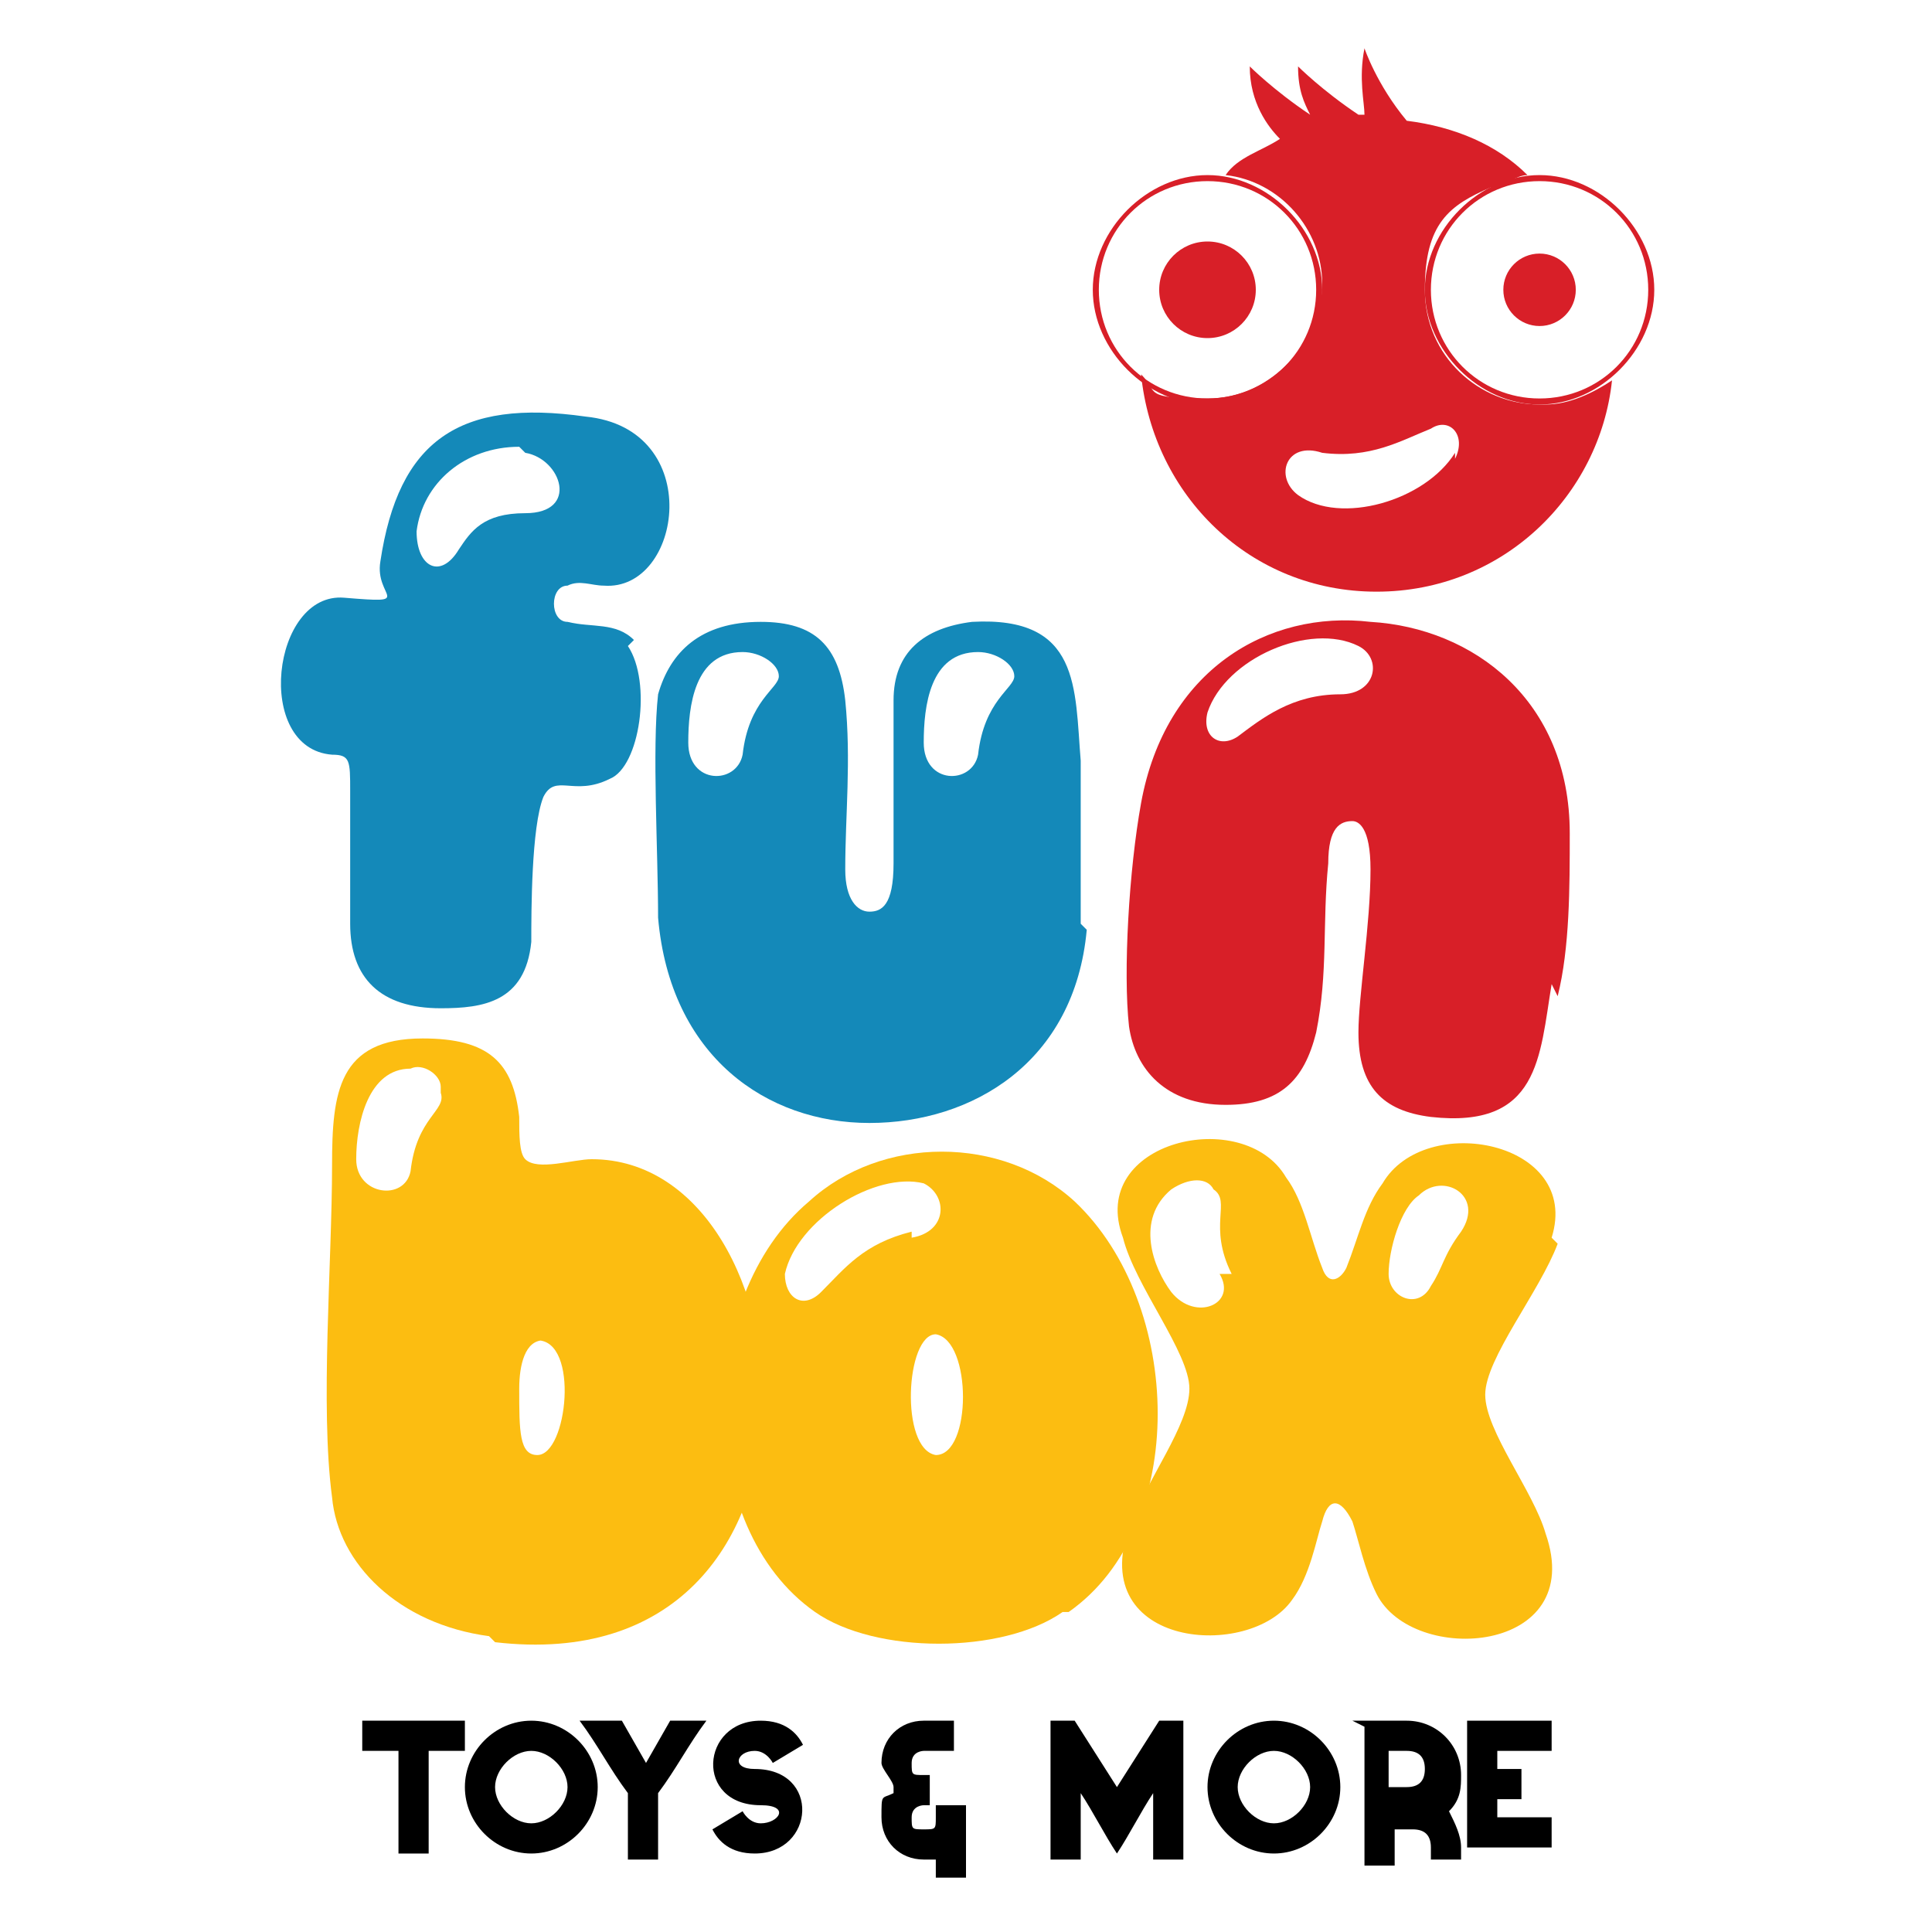
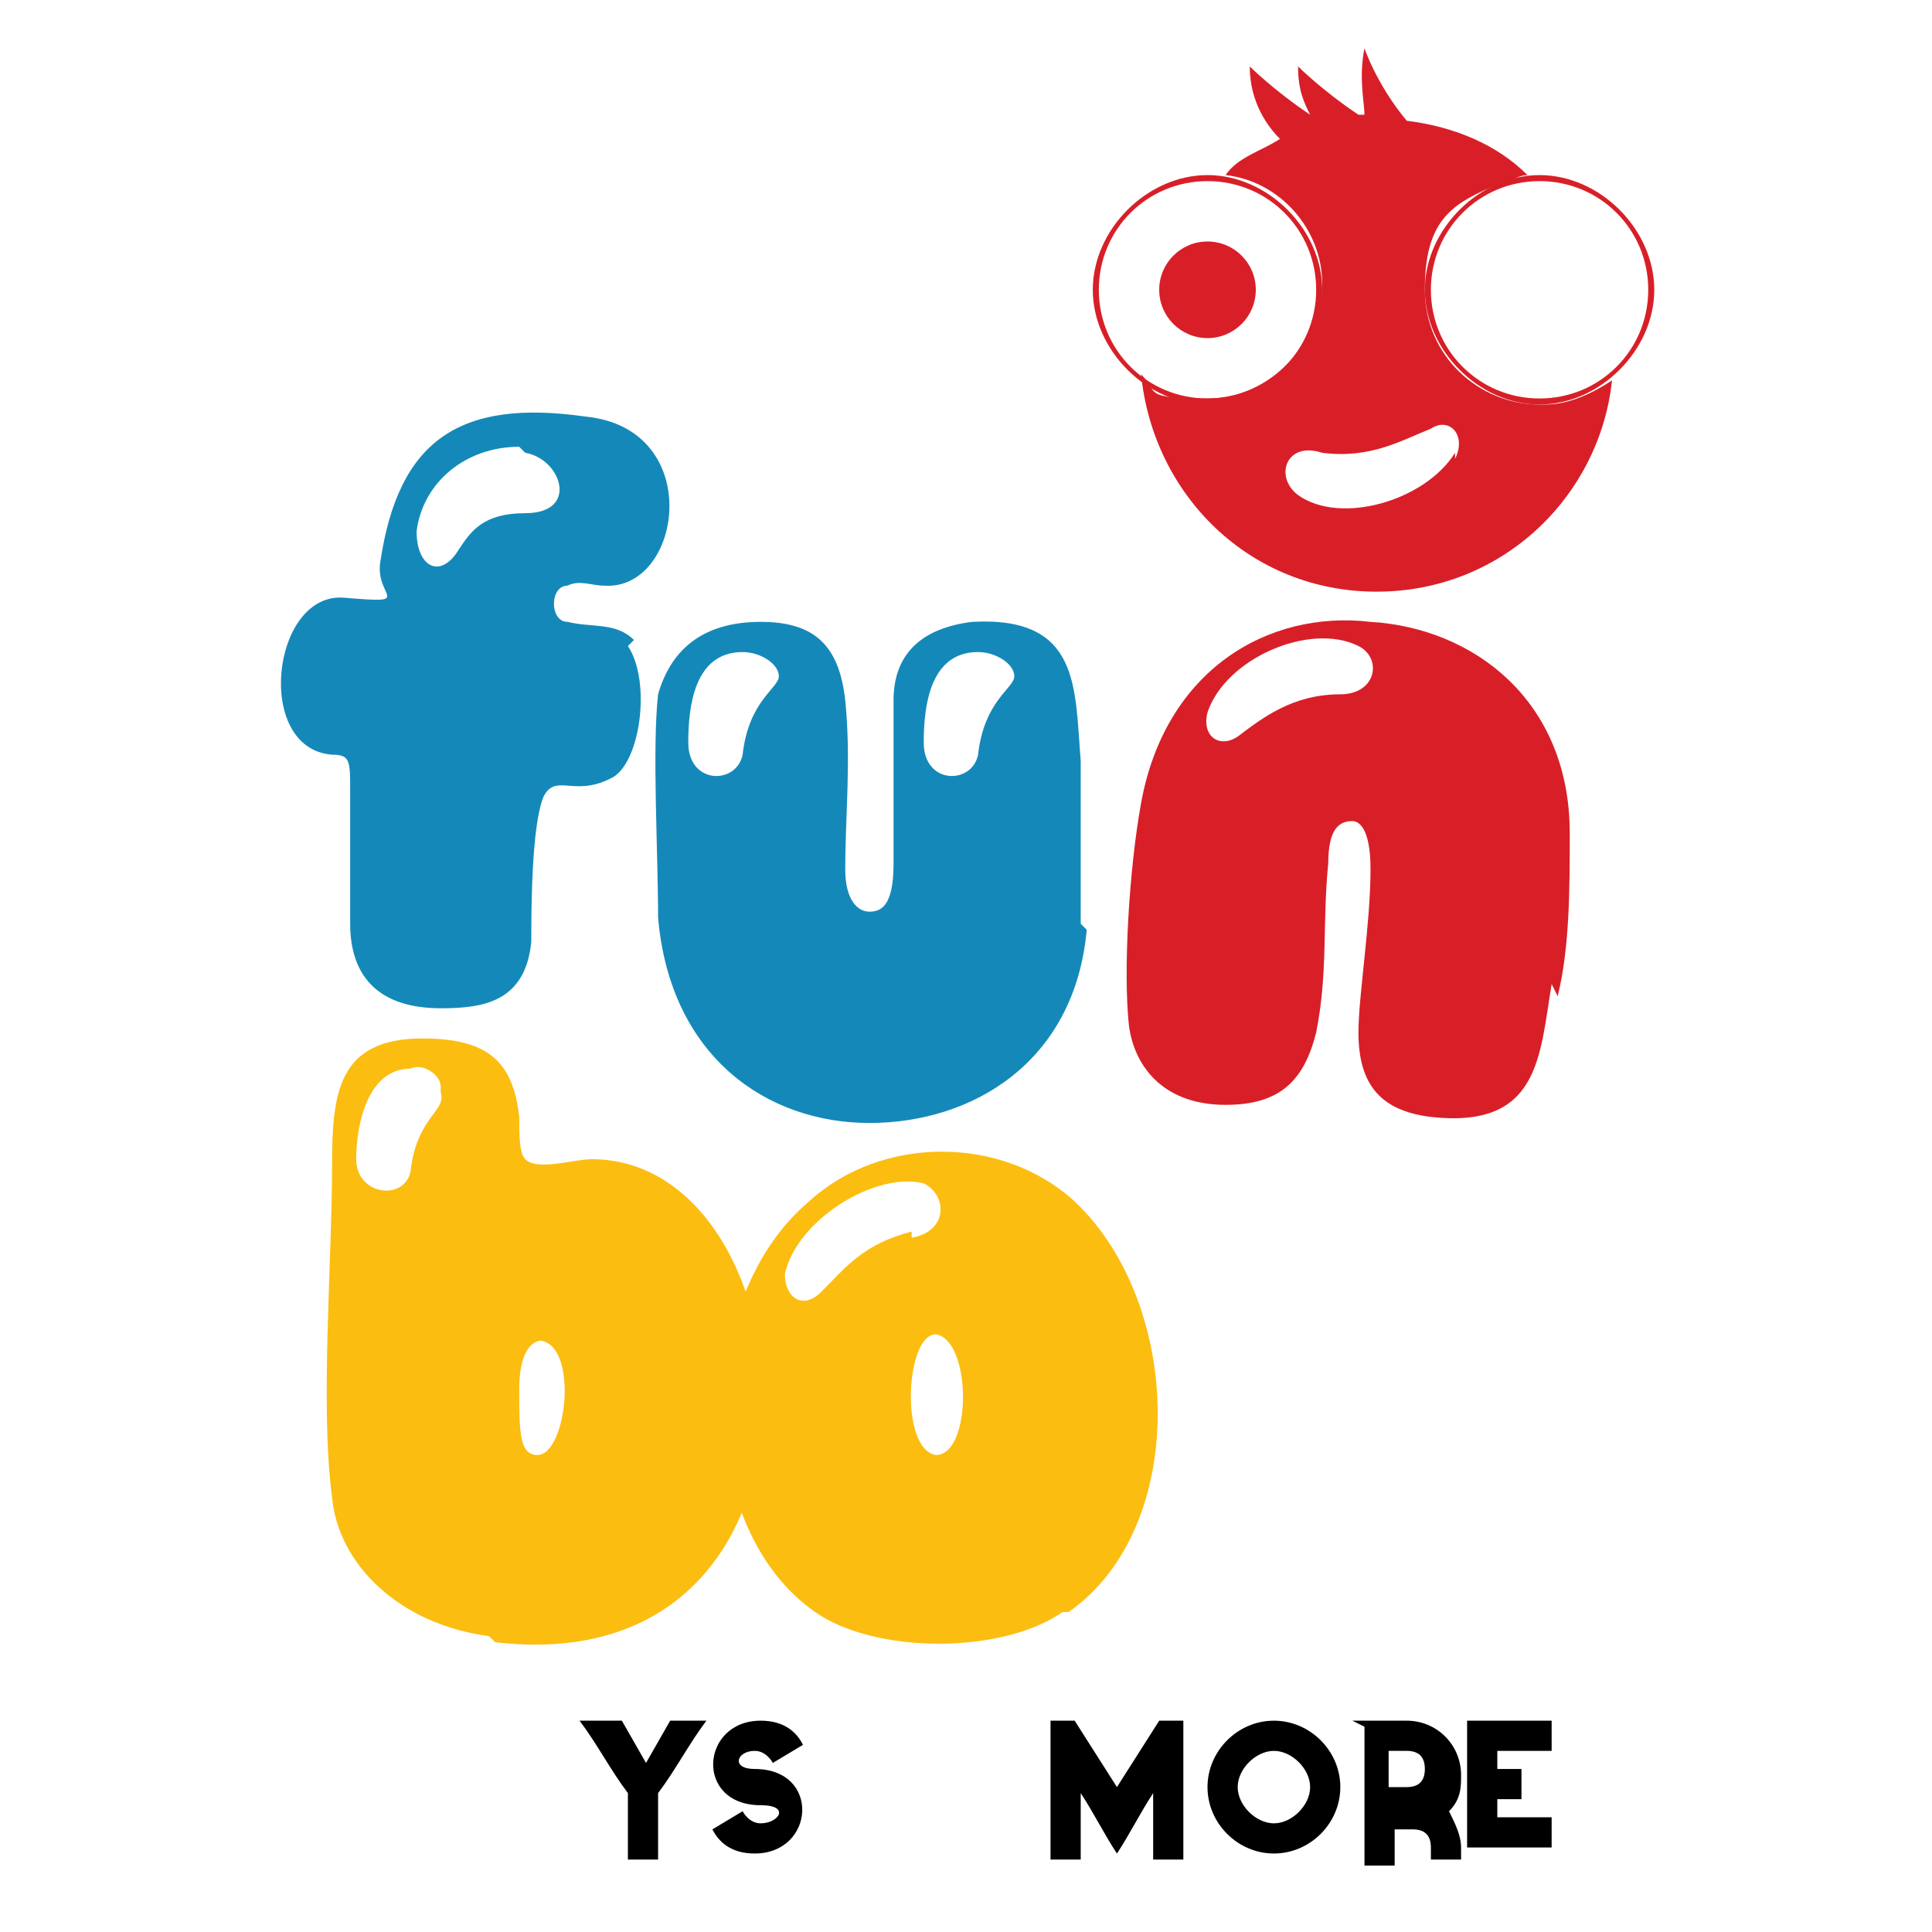
<svg xmlns="http://www.w3.org/2000/svg" id="Layer_1" version="1.1" viewBox="0 0 32 32">
  <defs>
    <style>
      .st0 {
        fill: #d81f28;
      }

      .st1 {
        fill: #fcbd11;
      }

      .st2 {
        fill: #1489b9;
      }
    </style>
  </defs>
  <path class="st2" d="M10.4,10.7c.4.6.2,2-.3,2.2-.6.3-.9-.1-1.1.3-.2.5-.2,1.9-.2,2.4-.1,1-.8,1.1-1.5,1.1-1,0-1.5-.5-1.5-1.4,0-.5,0-1.5,0-2.2,0-.5,0-.6-.3-.6-1.3-.1-1-2.7.2-2.6s.5,0,.6-.6c.3-2,1.3-2.7,3.4-2.4,2,.2,1.6,2.9.3,2.8-.2,0-.4-.1-.6,0-.3,0-.3.6,0,.6.4.1.8,0,1.1.3ZM8.6,7.4c-.9,0-1.6.6-1.7,1.4,0,.6.4.8.7.3.2-.3.4-.6,1.1-.6.9,0,.6-.9,0-1Z" />
  <path class="st2" d="M18,15.4c-.2,2.2-1.9,3.2-3.6,3.2-1.7,0-3.3-1.1-3.5-3.4,0-1.1-.1-2.8,0-3.7.2-.7.7-1.2,1.7-1.2.9,0,1.3.4,1.4,1.3.1,1,0,1.9,0,2.8,0,.5.2.7.4.7.2,0,.4-.1.4-.8,0-.9,0-2.2,0-2.7,0-.8.5-1.2,1.3-1.3,1.8-.1,1.7,1.1,1.8,2.3,0,.8,0,1.8,0,2.7ZM12.9,11.2c0-.2-.3-.4-.6-.4-.8,0-.9.9-.9,1.5,0,.7.8.7.9.2.1-.9.6-1.1.6-1.3ZM16.8,11.2c0-.2-.3-.4-.6-.4-.8,0-.9.9-.9,1.5,0,.7.8.7.9.2.1-.9.6-1.1.6-1.3Z" />
  <path class="st0" d="M25.7,16.3c-.2,1.2-.2,2.4-2,2.2-.8-.1-1.2-.5-1.2-1.4,0-.6.2-1.8.2-2.7,0-.7-.2-.8-.3-.8-.2,0-.4.1-.4.7-.1,1,0,1.8-.2,2.8-.2.8-.6,1.2-1.5,1.2-1,0-1.5-.6-1.6-1.3-.1-.9,0-2.6.2-3.7.4-2.2,2.1-3.2,3.8-3,1.7.1,3.3,1.3,3.3,3.5,0,.9,0,1.9-.2,2.7ZM22.5,10.7c-.8-.4-2.2.2-2.5,1.1-.1.4.2.6.5.4.4-.3.9-.7,1.7-.7.6,0,.7-.6.3-.8Z" />
  <g>
    <path class="st1" d="M8.1,27.1c-1.5-.2-2.5-1.2-2.6-2.3-.2-1.5,0-3.9,0-5.5,0-1.2.1-2.1,1.5-2.1,1.1,0,1.5.4,1.6,1.3,0,.3,0,.6.1.7.2.2.8,0,1.1,0,3.7,0,4.4,8.7-1.6,8ZM7.3,18c0-.2-.3-.4-.5-.3-.7,0-.9.9-.9,1.5,0,.6.8.7.9.2.1-.9.6-1,.5-1.3ZM9,22.2c-.3,0-.4.4-.4.8,0,.7,0,1.1.3,1.1.5,0,.7-1.9,0-1.9Z" />
    <path class="st1" d="M17.6,26.7c-1,.7-3.1.7-4.1,0-2-1.4-2-5.2-.1-6.8,1.2-1.1,3.2-1.1,4.4,0,1.8,1.7,1.9,5.4-.1,6.8ZM15.1,20.5c.6-.1.6-.7.2-.9-.8-.2-2.1.6-2.3,1.5,0,.4.3.6.6.3.4-.4.7-.8,1.5-1ZM15.5,22.1c-.5,0-.6,1.9,0,2,.6,0,.6-1.9,0-2Z" />
-     <path class="st1" d="M25.8,20.6c-.3.8-1.2,1.9-1.2,2.5s.8,1.6,1,2.3c.7,2-2.2,2.2-2.8,1-.2-.4-.3-.9-.4-1.2-.2-.4-.4-.4-.5,0-.1.3-.2.9-.5,1.3-.7,1-3.4.8-2.7-1.2.3-.8,1-1.7,1-2.3,0-.6-.9-1.7-1.1-2.5-.6-1.6,2-2.2,2.7-1,.3.4.4,1,.6,1.5.1.3.3.2.4,0,.2-.5.3-1,.6-1.4.7-1.2,3.3-.7,2.8.9ZM20.4,21.1c-.4-.8,0-1.2-.3-1.4-.1-.2-.4-.2-.7,0-.6.5-.3,1.3,0,1.7.4.5,1.1.2.8-.3ZM23.5,19.8c-.3.2-.5.9-.5,1.3,0,.4.5.6.7.2.2-.3.2-.5.5-.9.4-.6-.3-1-.7-.6Z" />
  </g>
  <g>
    <path class="st0" d="M20,6.7c-1,0-1.9-.9-1.9-1.9s.9-1.9,1.9-1.9,1.9.9,1.9,1.9-.9,1.9-1.9,1.9ZM20,3c-1,0-1.8.8-1.8,1.8s.8,1.8,1.8,1.8,1.8-.8,1.8-1.8-.8-1.8-1.8-1.8Z" />
    <path class="st0" d="M25.5,6.7c-1,0-1.9-.9-1.9-1.9s.9-1.9,1.9-1.9,1.9.9,1.9,1.9-.9,1.9-1.9,1.9ZM25.5,3c-1,0-1.8.8-1.8,1.8s.8,1.8,1.8,1.8,1.8-.8,1.8-1.8-.8-1.8-1.8-1.8Z" />
-     <circle class="st0" cx="25.5" cy="4.8" r=".6" />
    <circle class="st0" cx="20" cy="4.8" r=".8" />
    <path class="st0" d="M25.5,6.7c-1,0-1.9-.8-1.9-1.9s.4-1.4,1.1-1.7c0,0,0,0,0,0h0c.2,0,.4-.2.6-.2-.5-.5-1.2-.8-2-.9-.5-.6-.7-1.2-.7-1.2-.1.5,0,.9,0,1.1,0,0,0,0-.1,0-.6-.4-1-.8-1-.8,0,.4.1.6.2.8-.6-.4-1-.8-1-.8,0,.6.3,1,.5,1.2-.3.2-.7.3-.9.6.9.1,1.6.9,1.6,1.8s-.8,1.9-1.9,1.9-.8-.1-1.1-.4c.2,2,1.8,3.6,3.9,3.6s3.7-1.6,3.9-3.5c-.3.2-.7.4-1.1.4ZM24.1,7.5c-.5.8-1.9,1.2-2.6.7-.4-.3-.2-.9.4-.7.8.1,1.3-.2,1.8-.4.3-.2.6.1.4.5Z" />
  </g>
  <g>
-     <path d="M6.2,29h-.2s0-.5,0-.5h1.7v.5h-.6v1.7h-.5v-.2c0-.5,0-1,0-1.5h-.3Z" />
-     <path d="M8.8,28.5c.6,0,1.1.5,1.1,1.1s-.5,1.1-1.1,1.1-1.1-.5-1.1-1.1.5-1.1,1.1-1.1ZM9.4,29.6c0-.3-.3-.6-.6-.6s-.6.3-.6.6.3.6.6.6.6-.3.6-.6Z" />
    <path d="M9.7,28.5h.6l.4.7.4-.7h.6c-.3.4-.5.8-.8,1.2v1.1h-.5v-1.1c-.3-.4-.5-.8-.8-1.2h0Z" />
    <path d="M11.8,30.3l.5-.3c0,0,.1.2.3.2.3,0,.5-.3,0-.3-1.1,0-1-1.4,0-1.4.4,0,.6.2.7.4l-.5.3c0,0-.1-.2-.3-.2-.3,0-.4.3,0,.3,1.1,0,1,1.4,0,1.4-.4,0-.6-.2-.7-.4Z" />
-     <path d="M14.8,29.6c0-.1-.2-.3-.2-.4,0-.4.3-.7.7-.7h.5v.5h-.5c0,0-.2,0-.2.2s0,.2.2.2h.1v.5h-.1c0,0-.2,0-.2.2s0,.2.2.2.2,0,.2-.2v-.2h.5v1.2h-.5v-.3c0,0-.1,0-.2,0-.4,0-.7-.3-.7-.7s0-.3.2-.4Z" />
    <path d="M17.4,30.8v-2.3h.4l.7,1.1.7-1.1h.4v2.3h-.5v-1.1c-.2.3-.4.7-.6,1-.2-.3-.4-.7-.6-1v1.1h-.5Z" />
    <path d="M21.1,28.5c.6,0,1.1.5,1.1,1.1s-.5,1.1-1.1,1.1-1.1-.5-1.1-1.1.5-1.1,1.1-1.1ZM21.7,29.6c0-.3-.3-.6-.6-.6s-.6.3-.6.6.3.6.6.6.6-.3.6-.6Z" />
    <path d="M22.4,28.5h.9c.5,0,.9.4.9.9,0,.2,0,.4-.2.6.1.2.2.4.2.6v.2h-.5v-.2s0,0,0,0c0-.2-.1-.3-.3-.3h-.3v.6h-.5v-2.3ZM23.6,29.3c0-.2-.1-.3-.3-.3h-.3v.6h.3c.2,0,.3-.1.3-.3Z" />
    <path d="M24.3,28.5h1.4v.5h-.9v.3h.4v.5h-.4v.3h.9v.5h-1.4v-2.3Z" />
  </g>
</svg>